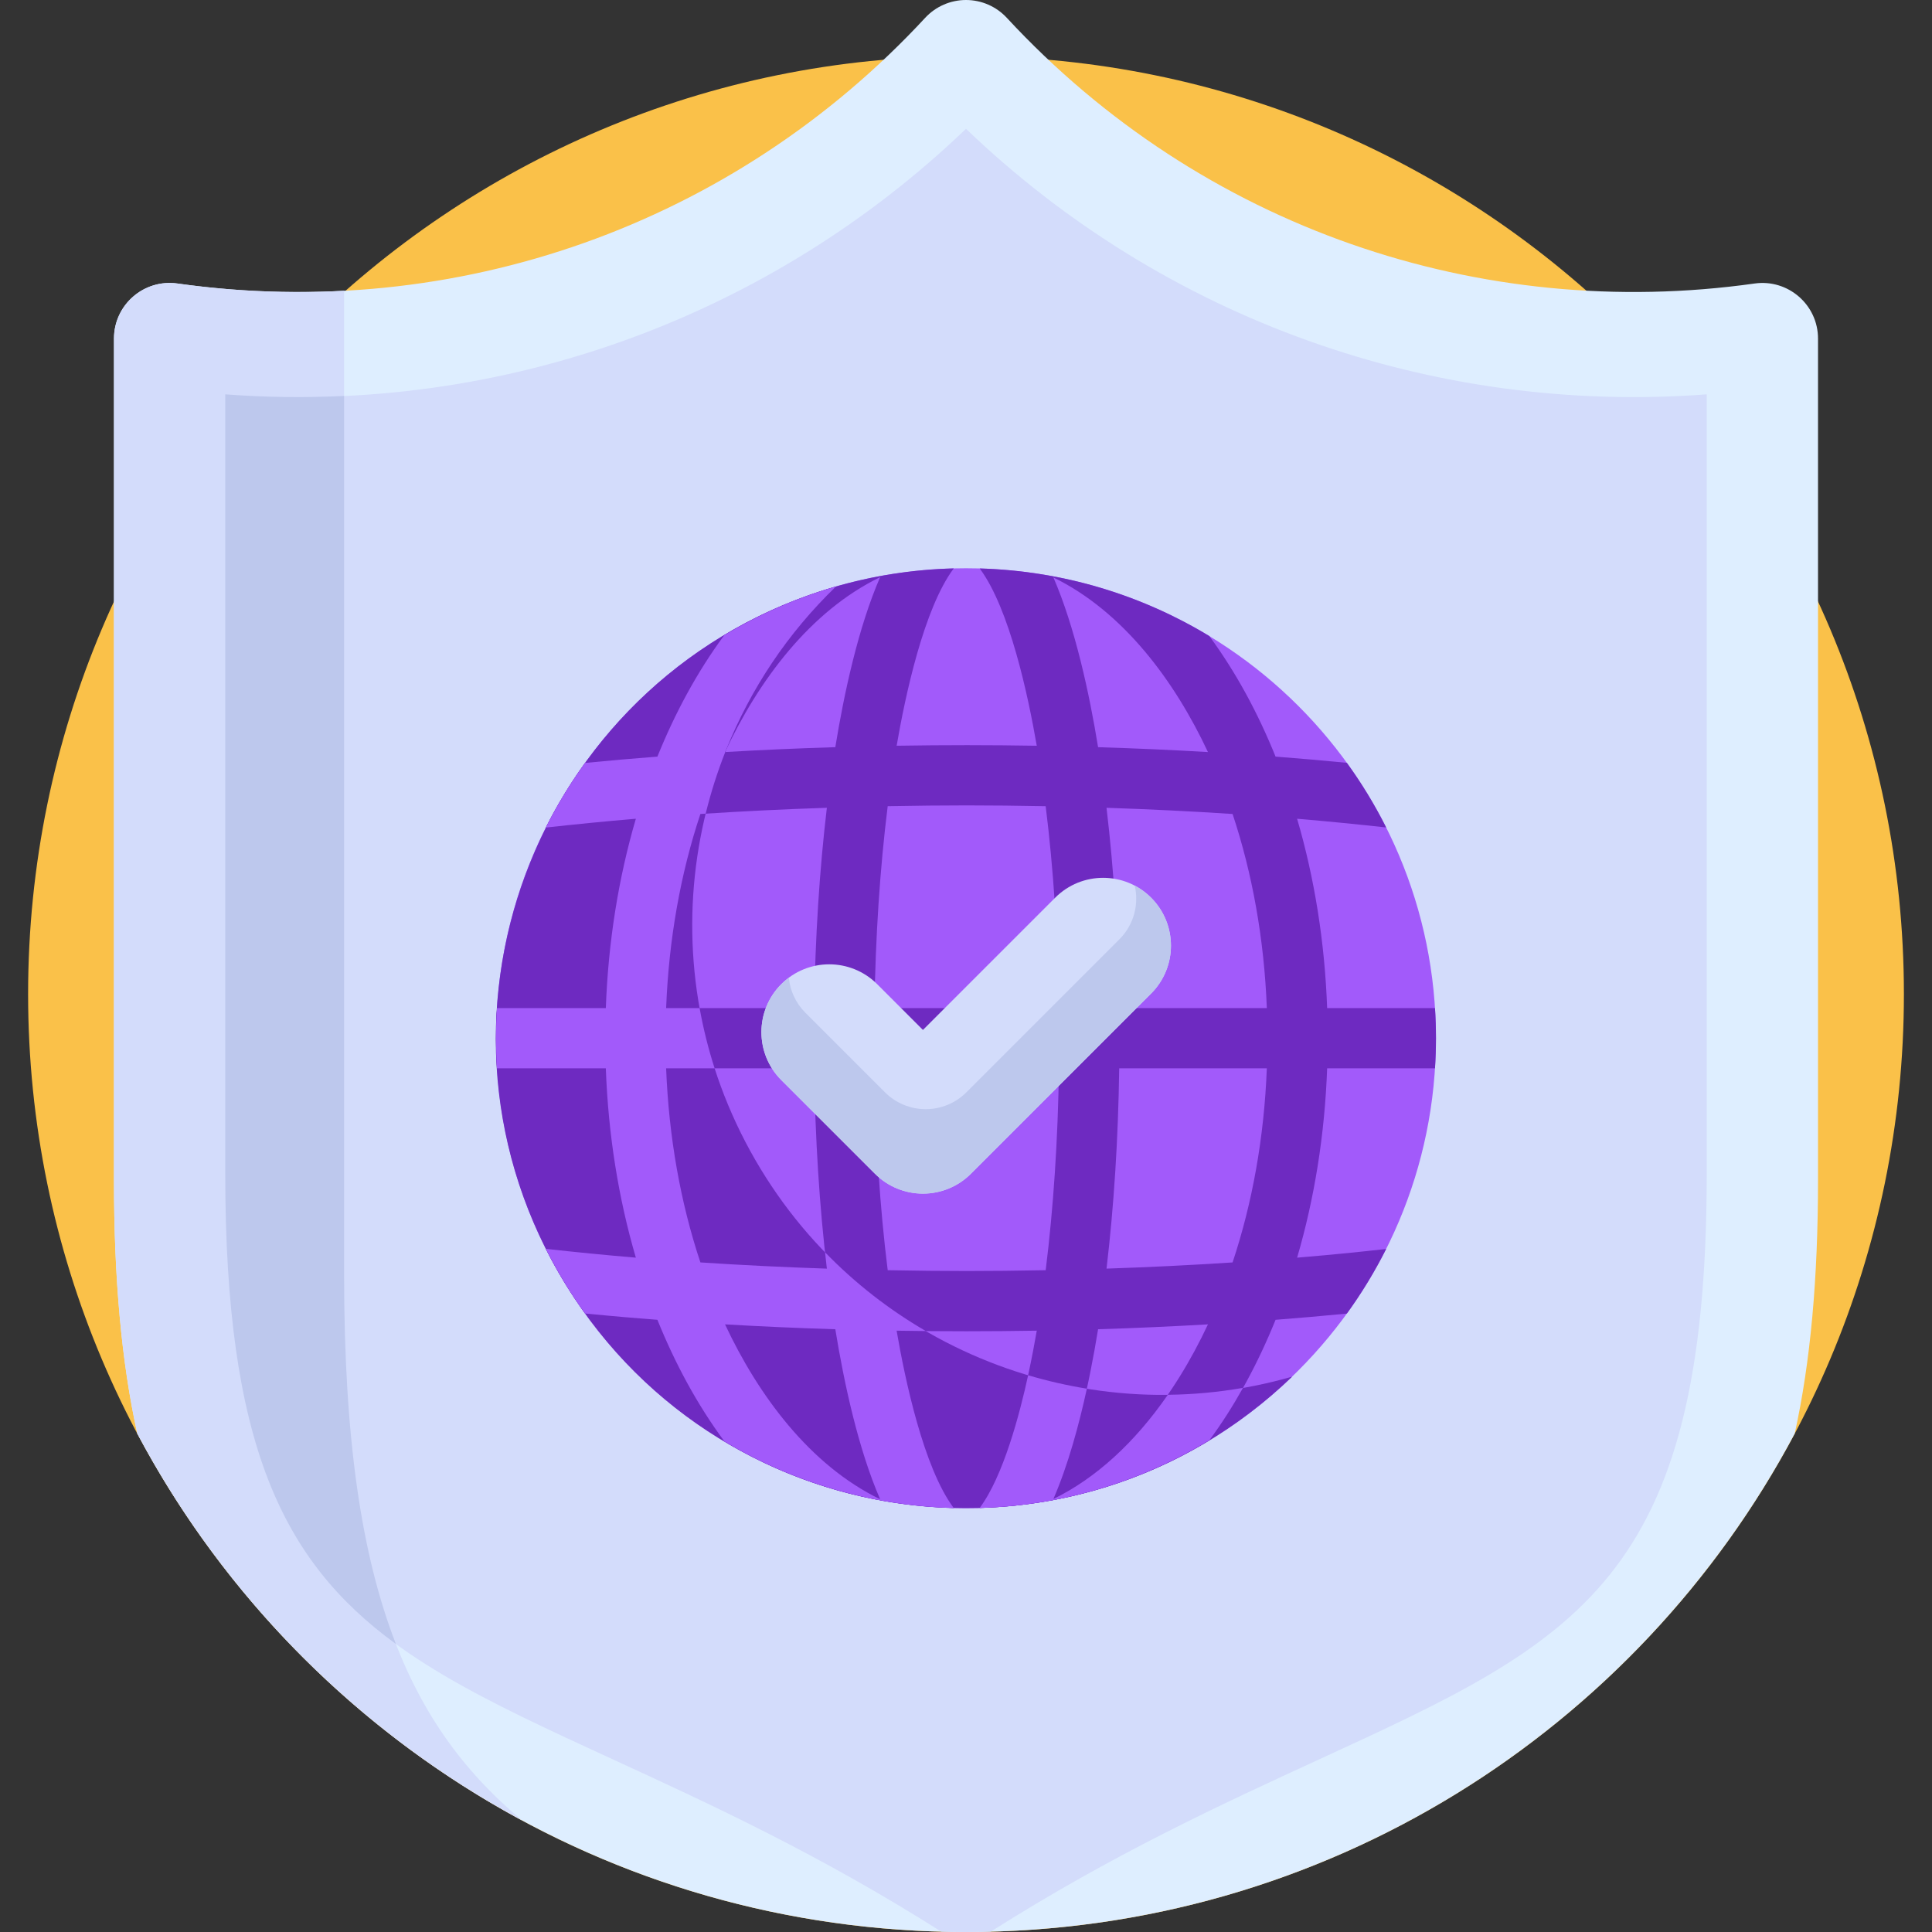
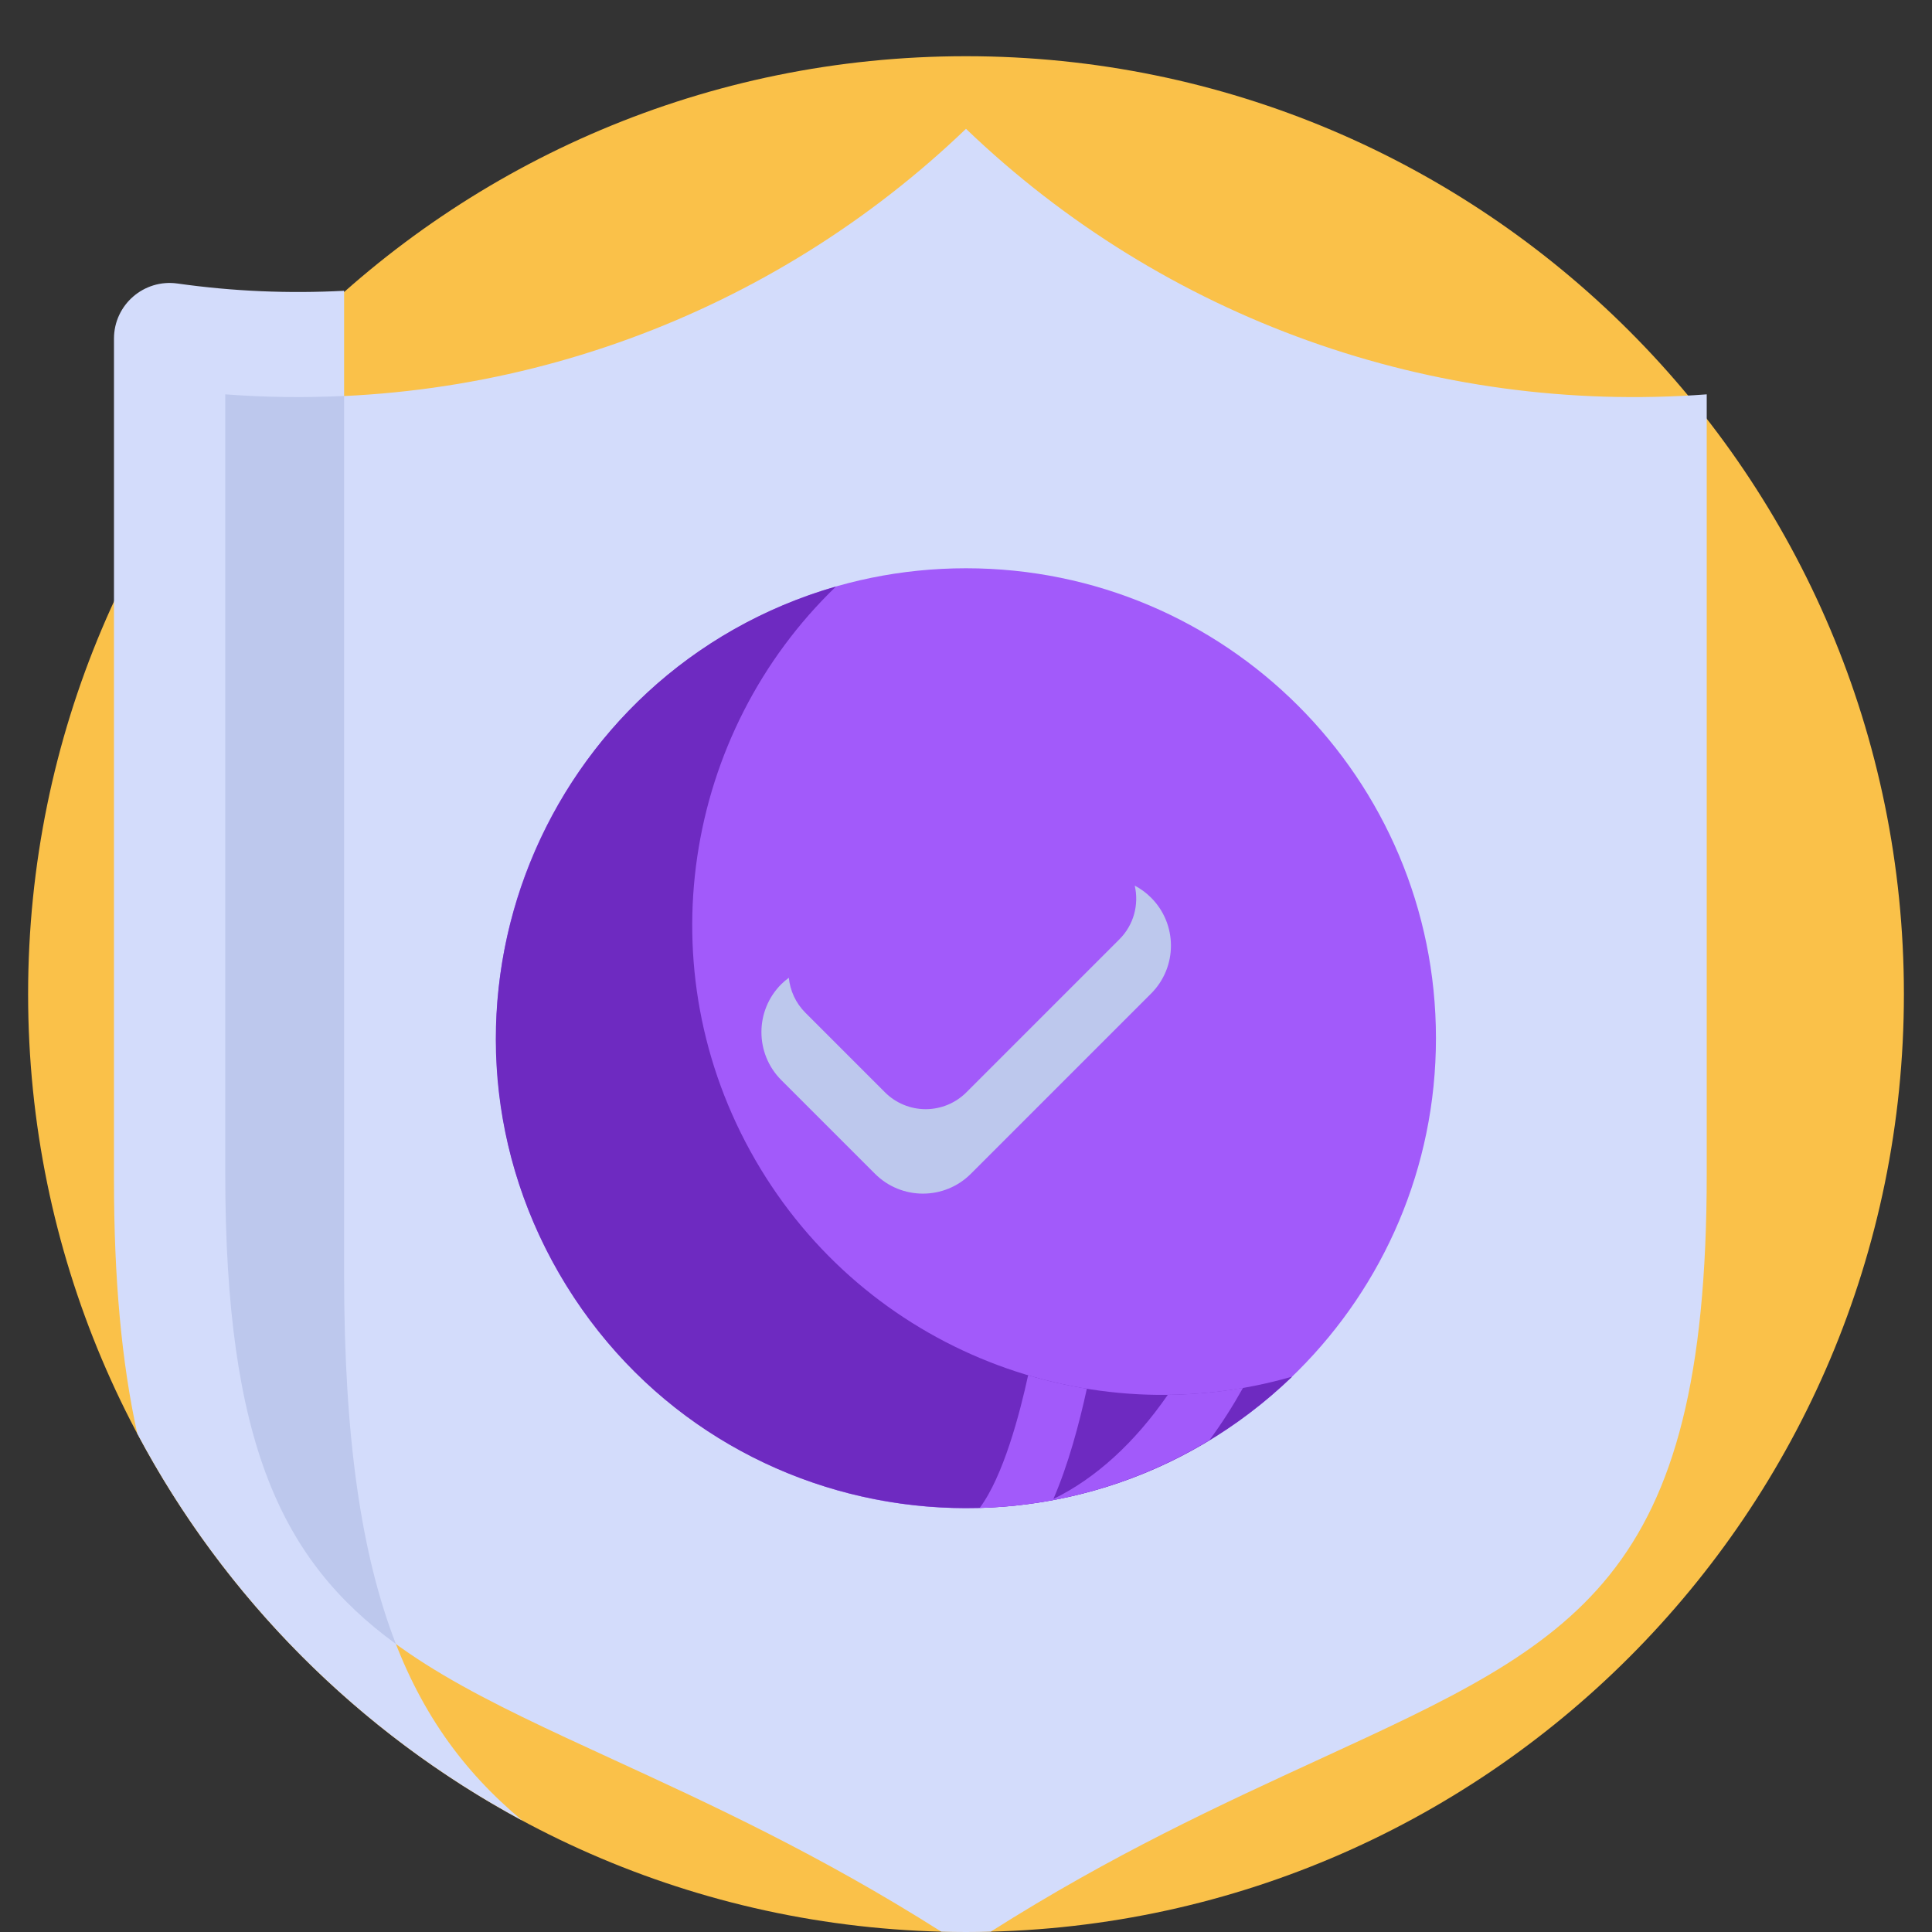
<svg xmlns="http://www.w3.org/2000/svg" width="195" height="195" viewBox="0 0 195 195" fill="none">
  <rect x="0" y="0" width="195" height="195" fill="#333333" stroke="none" />
  <g clip-path="url(#clip0_34_98)">
    <path d="M97.5 195C149.781 195 192.164 152.617 192.164 100.336C192.164 48.055 149.781 5.673 97.5 5.673C45.219 5.673 2.837 48.055 2.837 100.336C2.837 152.617 45.219 195 97.5 195Z" fill="#FAC149" />
-     <path d="M17.904 28.615C14.529 28.139 11.504 30.76 11.504 34.176V119.107C11.504 129.037 12.261 137.459 13.854 144.687C29.756 174.616 61.245 195 97.5 195C133.755 195 165.244 174.616 181.146 144.687C182.739 137.459 183.496 129.037 183.496 119.107V34.176C183.496 30.756 180.465 28.139 177.096 28.615C149.478 32.509 121.309 23.057 101.62 1.8C100.557 0.652 99.064 0 97.499 0C95.935 0 94.442 0.652 93.379 1.8C74.027 22.694 46.008 32.578 17.904 28.615Z" fill="#DEEEFF" />
    <path d="M34.731 128.706V29.349C29.131 29.644 23.55 29.411 17.905 28.615C14.53 28.139 11.504 30.76 11.504 34.176V119.107C11.504 129.037 12.262 137.459 13.854 144.687C22.649 161.238 36.212 174.867 52.71 183.747C40.735 173.752 34.731 159.28 34.731 128.706Z" fill="#D3DCFB" />
    <path d="M172.264 39.802C144.637 41.879 117.528 32.215 97.499 13.001C78.07 31.641 51.188 41.941 22.736 39.802V118.482C22.736 159.584 35.815 165.6 61.871 177.584C71.719 182.114 82.708 187.169 95 194.964C95.831 194.986 96.663 195 97.499 195C98.335 195 99.168 194.986 99.999 194.964C112.291 187.169 123.28 182.114 133.128 177.584C159.184 165.6 172.263 159.584 172.263 118.482V39.802H172.264Z" fill="#D3DCFB" />
    <path d="M34.731 39.965C30.821 40.147 26.964 40.12 22.736 39.802V118.482C22.736 145.736 28.49 157.562 39.961 165.932C36.477 156.988 34.731 145.188 34.731 128.706V39.965Z" fill="#BDC8ED" />
    <path d="M97.5 152.222C123.697 152.222 144.933 130.986 144.933 104.789C144.933 78.593 123.697 57.356 97.5 57.356C71.304 57.356 50.067 78.593 50.067 104.789C50.067 130.986 71.304 152.222 97.5 152.222Z" fill="#A25AFA" />
    <path d="M76.23 117.068C65.102 97.796 69.04 73.963 84.383 59.195C54.791 67.733 40.999 101.794 56.42 128.506C71.882 155.286 108.291 160.25 130.426 138.944C109.965 144.847 87.357 136.341 76.23 117.068Z" fill="#6E2AC1" />
-     <path d="M130.919 82.639C133.959 82.894 136.95 83.191 139.907 83.517C138.758 81.23 137.429 79.05 135.94 76.994C133.564 76.764 131.169 76.551 128.744 76.366C126.967 71.968 124.767 67.882 122.058 64.197C115.262 60.077 107.349 57.616 98.881 57.374C101.904 61.42 103.782 70.271 104.642 75.269C99.83 75.191 95.444 75.188 90.5 75.268C91.362 70.258 93.241 61.409 96.265 57.369C87.812 57.585 79.911 60.014 73.116 64.095C70.33 67.861 68.111 72.023 66.356 76.366C63.896 76.553 61.465 76.77 59.054 77.004C57.565 79.06 56.238 81.241 55.089 83.528C58.08 83.197 61.106 82.896 64.18 82.639C62.427 88.62 61.39 95.073 61.15 101.748H50.166C50.034 103.843 50.033 105.729 50.166 107.829H61.15C61.391 114.504 62.427 120.957 64.181 126.938C61.106 126.68 58.08 126.379 55.09 126.049C56.238 128.336 57.566 130.516 59.056 132.574C62.305 132.89 64.159 133.042 66.356 133.21C68.112 137.553 70.331 141.714 73.116 145.481C79.912 149.562 87.814 151.991 96.266 152.207C93.232 148.156 91.354 139.267 90.5 134.308C95.374 134.386 99.767 134.386 104.643 134.307C103.78 139.318 101.903 148.159 98.882 152.201C107.35 151.959 115.263 149.499 122.058 145.379C124.778 141.68 126.974 137.592 128.745 133.21C131.169 133.025 133.564 132.812 135.94 132.582C137.43 130.526 138.758 128.346 139.907 126.06C137.18 126.361 135.072 126.589 130.92 126.938C132.674 120.957 133.71 114.504 133.951 107.829H144.836C144.969 105.725 144.969 103.843 144.836 101.748H133.951C133.709 95.073 132.673 88.62 130.919 82.639ZM121.92 75.907C118.27 75.693 114.571 75.53 110.831 75.415C109.951 69.992 108.509 63.315 106.32 58.282C113.388 61.73 118.573 68.76 121.92 75.907ZM105.542 81.373C106.323 87.631 106.781 94.546 106.882 101.748H88.258C88.359 94.546 88.817 87.631 89.597 81.372C95.512 81.263 99.625 81.263 105.542 81.373ZM88.832 58.255C86.636 63.294 85.191 69.986 84.31 75.413C80.555 75.528 76.843 75.693 73.178 75.906C76.546 68.716 81.757 61.684 88.832 58.255ZM70.694 82.157C74.883 81.881 79.142 81.675 83.457 81.531C82.713 87.797 82.275 94.642 82.177 101.748H67.235C67.503 94.82 68.686 88.179 70.694 82.157ZM70.693 127.419C68.686 121.398 67.503 114.757 67.235 107.829H82.177C82.274 114.934 82.712 121.779 83.457 128.045C79.142 127.901 74.883 127.695 70.693 127.419ZM73.178 133.67C76.843 133.884 80.555 134.048 84.31 134.163C85.191 139.589 86.636 146.281 88.833 151.321C81.743 147.885 76.538 140.842 73.178 133.67ZM89.598 128.204C88.817 121.945 88.36 115.03 88.259 107.829H106.882C106.781 115.03 106.324 121.945 105.543 128.204C99.63 128.313 95.515 128.313 89.598 128.204ZM106.32 151.294C108.511 146.255 109.952 139.572 110.831 134.162C114.571 134.047 118.27 133.882 121.921 133.67C118.569 140.825 113.381 147.849 106.32 151.294ZM124.406 127.419C120.23 127.694 115.984 127.9 111.683 128.044C112.428 121.778 112.866 114.934 112.963 107.829H127.863C127.596 114.756 126.413 121.397 124.406 127.419ZM112.963 101.748C112.866 94.643 112.428 87.798 111.683 81.532C115.984 81.676 120.23 81.882 124.406 82.157C126.412 88.179 127.596 94.82 127.864 101.748H112.963Z" fill="#6E2AC1" />
-     <path d="M83.273 126.395C83.333 126.947 83.392 127.501 83.457 128.045C79.141 127.901 74.882 127.695 70.693 127.418C68.686 121.397 67.503 114.756 67.234 107.828H72.128C71.482 105.82 70.979 103.789 70.612 101.747H67.234C67.502 94.819 68.686 88.178 70.692 82.156C70.869 82.145 71.048 82.135 71.225 82.124C71.741 80.01 72.401 77.931 73.201 75.905C73.193 75.905 73.185 75.906 73.177 75.906C73.219 75.817 73.263 75.732 73.305 75.644C75.759 69.534 79.489 63.904 84.38 59.195C80.619 60.271 76.795 61.899 73.101 64.112C70.335 67.856 68.118 71.999 66.353 76.366C63.893 76.554 61.462 76.77 59.052 77.004C57.441 79.228 56.17 81.375 55.093 83.527C58.081 83.196 61.105 82.896 64.178 82.638C62.424 88.619 61.388 95.072 61.147 101.748H50.163C50.034 103.792 50.027 105.678 50.163 107.828H61.147C61.388 114.504 62.423 120.956 64.178 126.937C61.107 126.68 58.084 126.38 55.097 126.049C56.288 128.419 57.622 130.597 59.053 132.573C62.289 132.888 64.149 133.041 66.353 133.209C68.109 137.554 70.327 141.714 73.113 145.48C79.967 149.597 88.004 151.996 96.262 152.207C93.232 148.159 91.353 139.281 90.497 134.308C91.477 134.323 92.46 134.334 93.444 134.344C89.752 132.199 86.322 129.54 83.273 126.395ZM73.179 133.67C76.843 133.884 80.555 134.048 84.31 134.163C85.191 139.588 86.636 146.281 88.833 151.321C81.743 147.885 76.538 140.842 73.179 133.67Z" fill="#A25AFA" />
    <path d="M117.871 140.778C114.492 145.666 110.555 149.228 106.32 151.294C107.804 147.882 108.909 143.79 109.699 140.162C107.696 139.835 105.715 139.384 103.771 138.806C102.928 142.694 101.265 149.011 98.88 152.201C107.071 151.967 114.968 149.658 122.074 145.355C123.342 143.629 124.396 141.975 125.458 140.08C122.936 140.519 120.4 140.75 117.871 140.778Z" fill="#A25AFA" />
-     <path d="M93.154 120.475C91.338 120.475 89.598 119.755 88.315 118.471L78.857 109.013C76.185 106.34 76.185 102.007 78.857 99.334C81.53 96.662 85.863 96.662 88.536 99.334L93.154 103.953L106.503 90.604C109.175 87.931 113.508 87.931 116.181 90.604C118.854 93.277 118.854 97.61 116.181 100.283L97.993 118.471C96.71 119.755 94.969 120.475 93.154 120.475Z" fill="#D3DCFB" />
    <path d="M116.181 90.604C115.682 90.105 115.125 89.7 114.532 89.387C114.966 91.274 114.455 93.334 112.984 94.805L97.54 110.249C96.45 111.339 94.972 111.951 93.431 111.951C91.889 111.951 90.411 111.339 89.321 110.249L81.29 102.218C80.302 101.23 79.746 99.976 79.618 98.687C79.353 98.884 79.096 99.095 78.856 99.335C76.184 102.007 76.184 106.341 78.856 109.014L88.314 118.471C90.984 121.142 95.32 121.144 97.992 118.471L116.18 100.283C118.854 97.61 118.854 93.277 116.181 90.604Z" fill="#BDC8ED" />
  </g>
  <defs>
    <clipPath id="clip0_34_98">
      <rect width="195" height="195" fill="white" />
    </clipPath>
  </defs>
</svg>